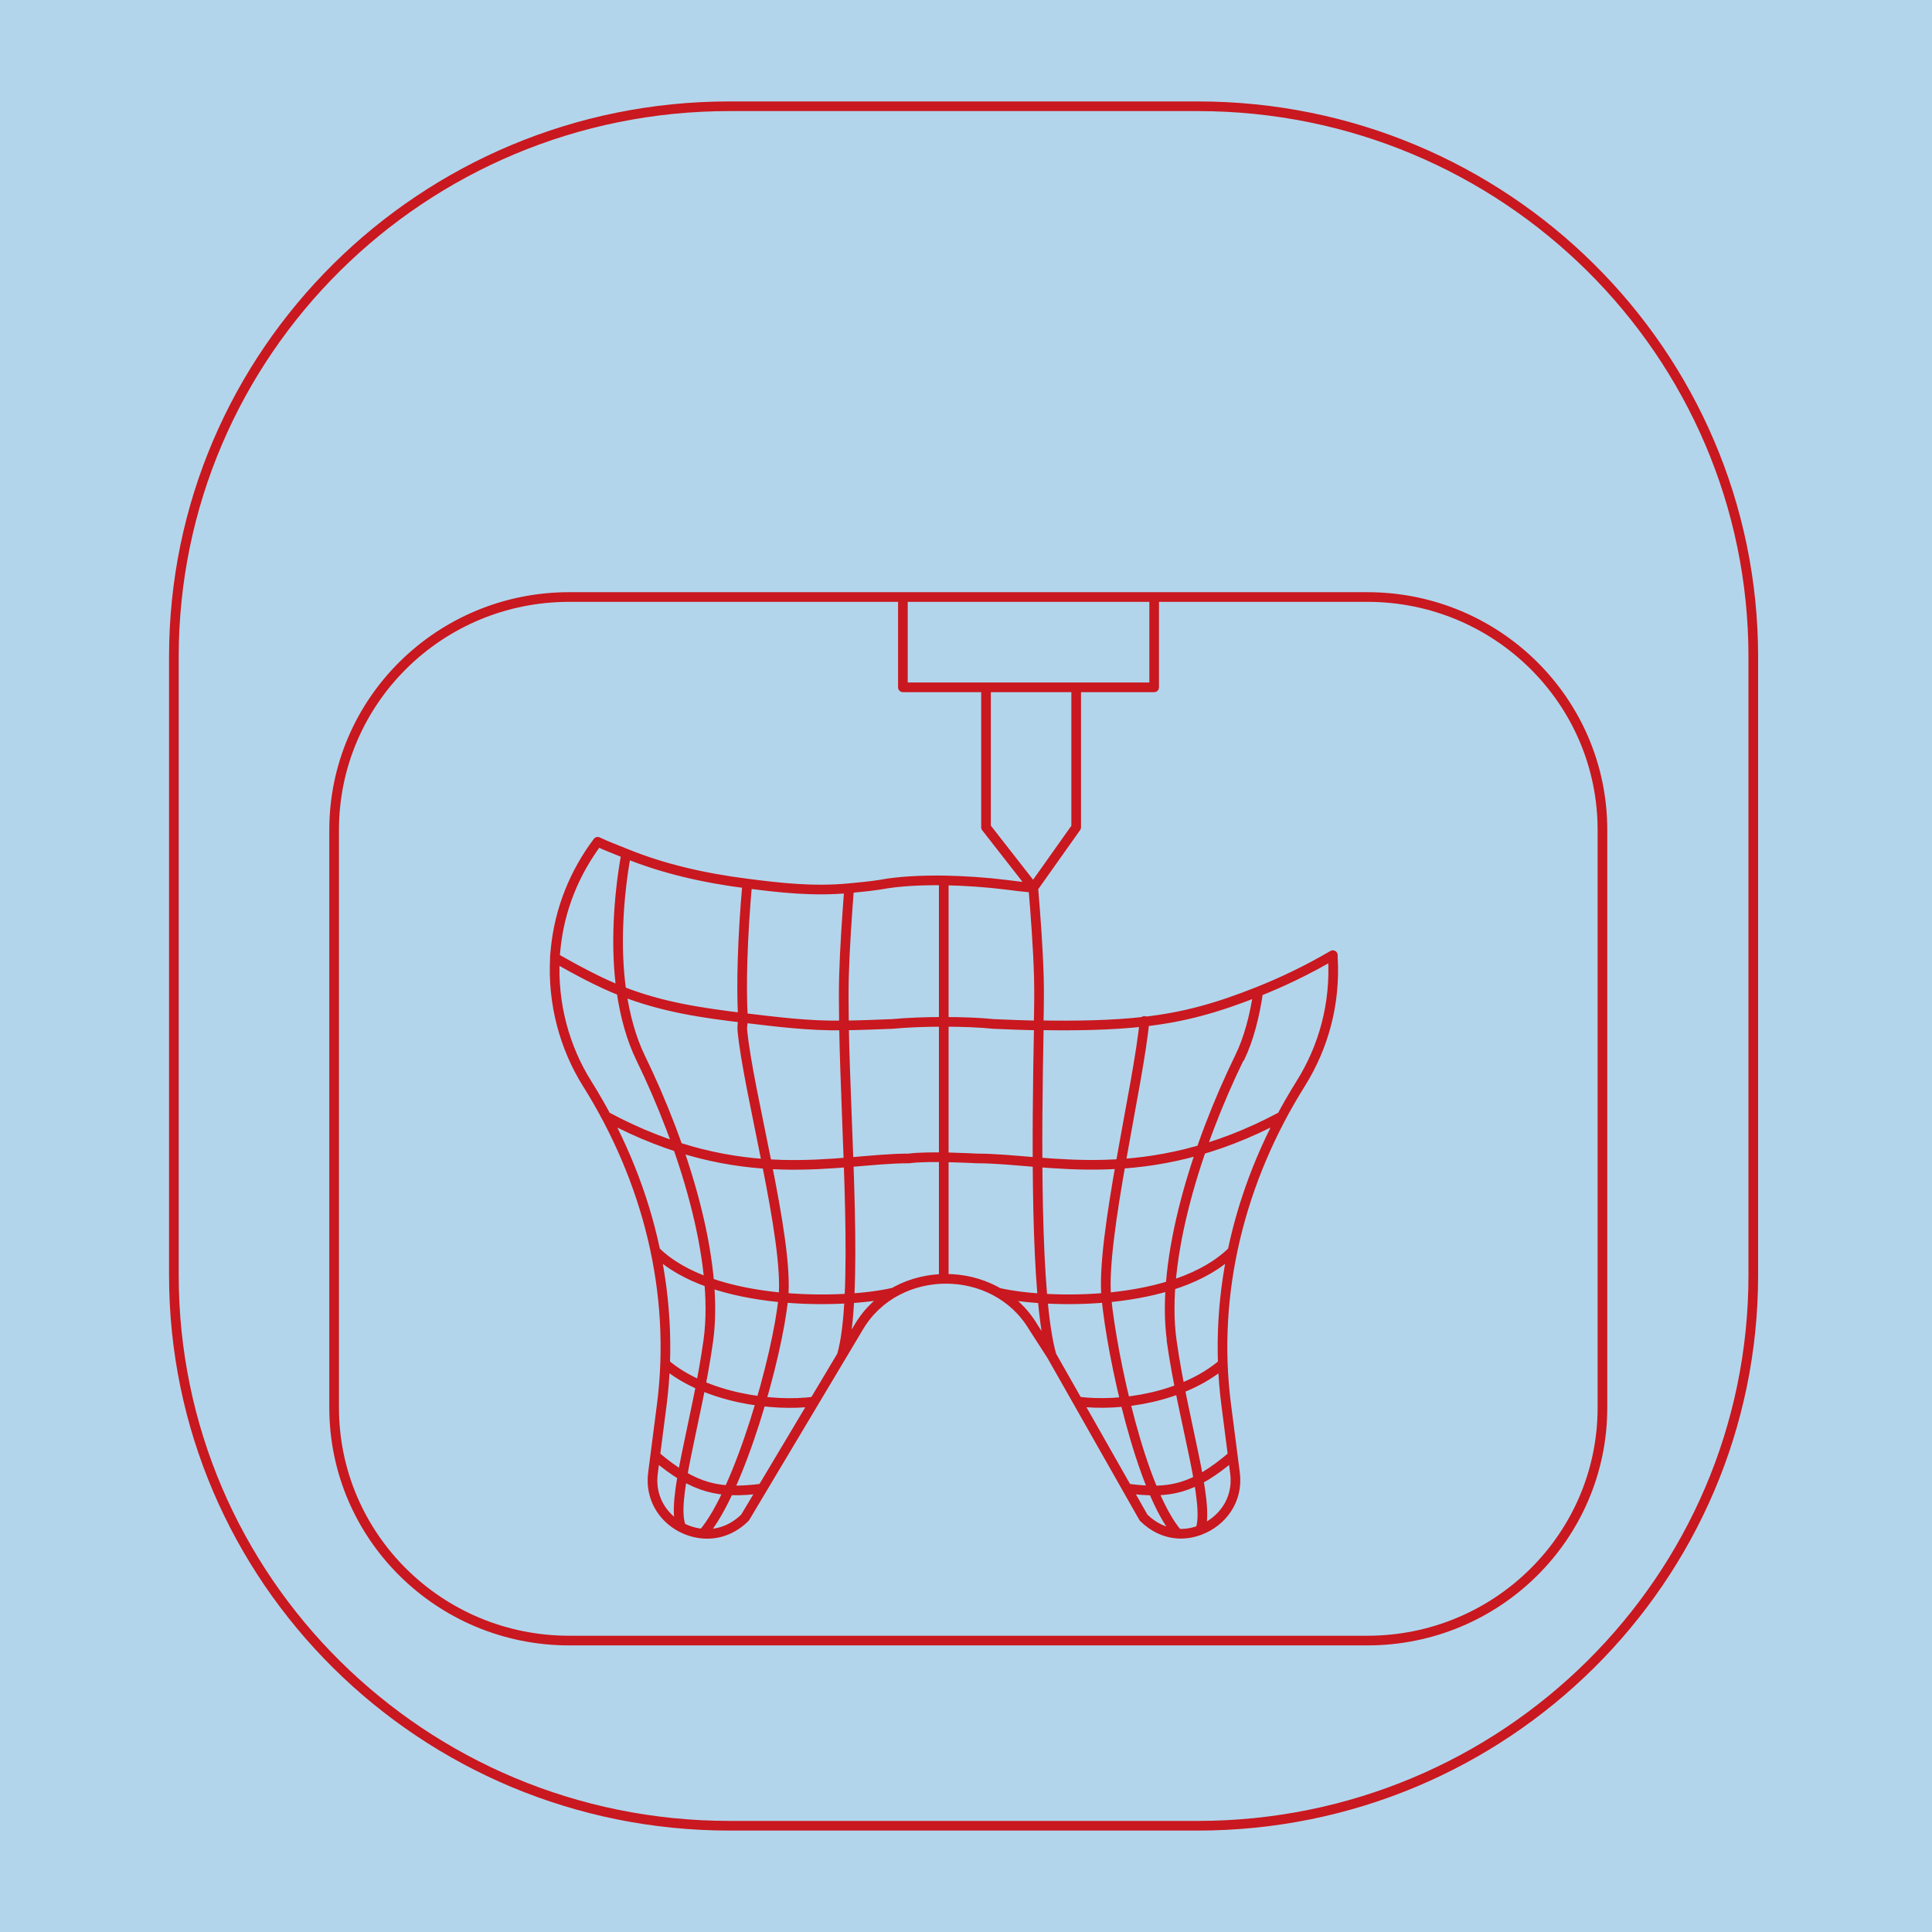
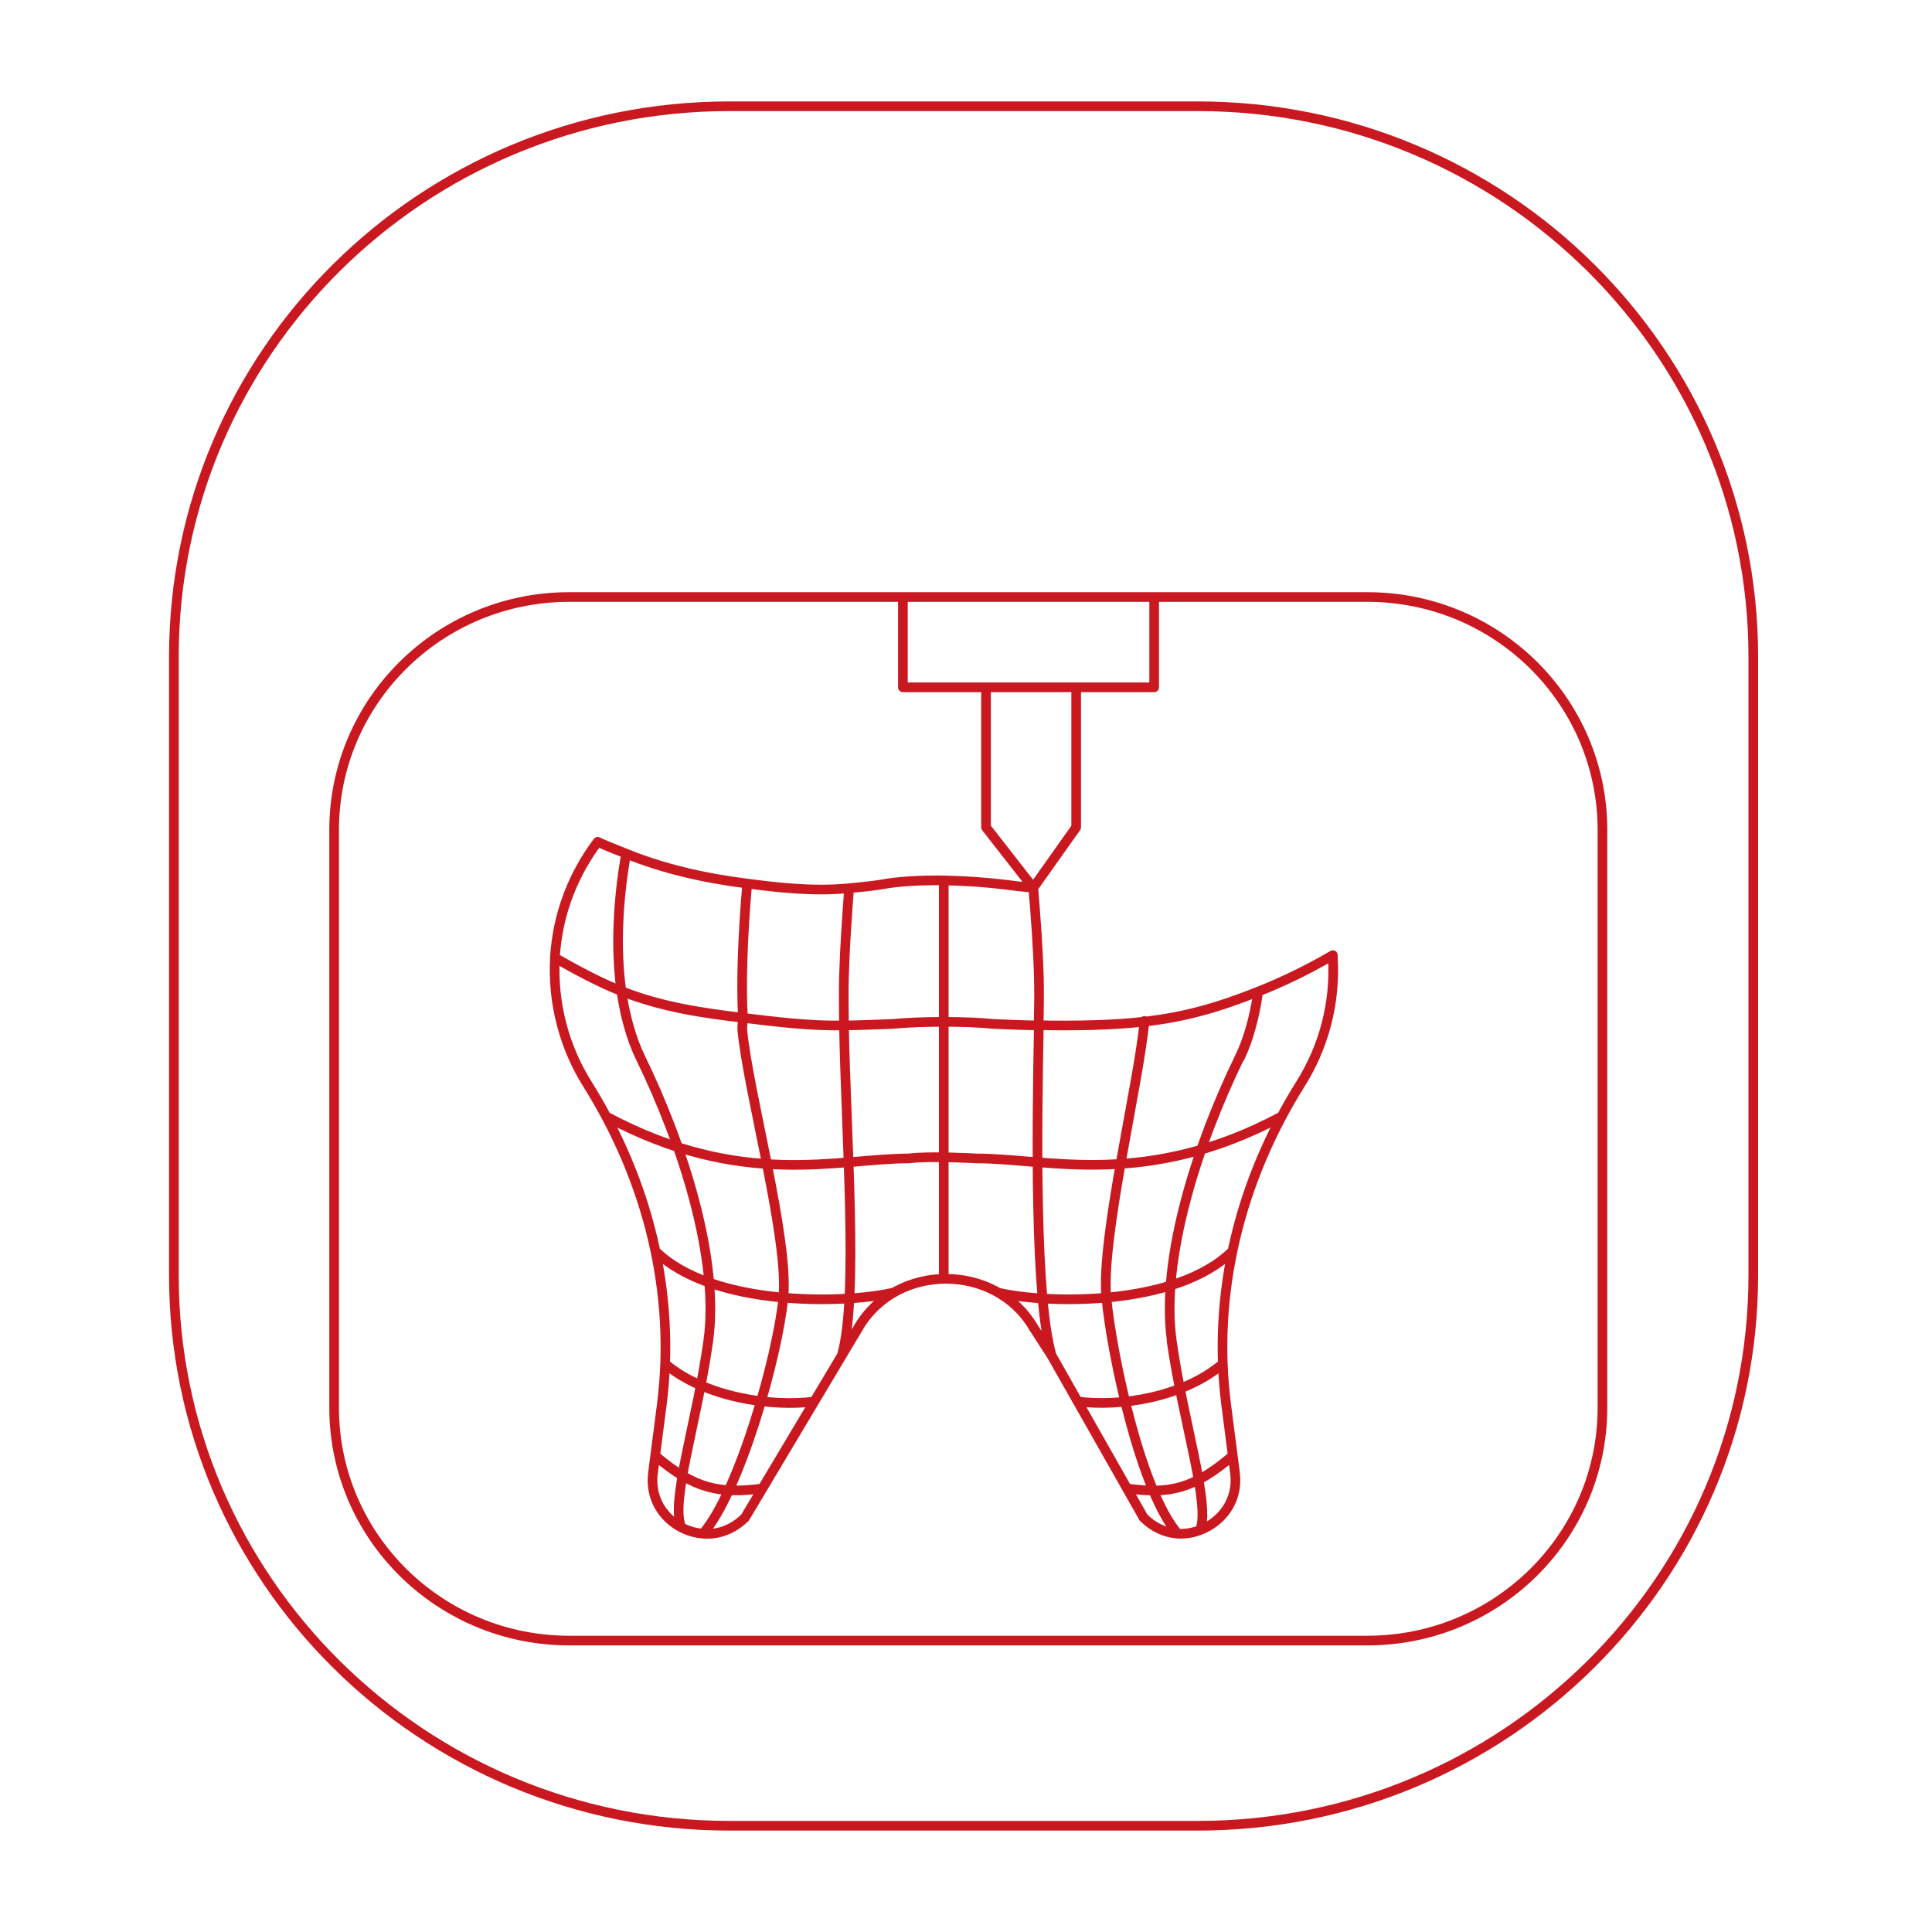
<svg xmlns="http://www.w3.org/2000/svg" width="400" height="400" viewBox="0 0 400 400" fill="none">
-   <rect width="400" height="400" fill="#B3D5EB" />
  <path d="M186.937 124.552V142.303H238.959V123.607M204.145 142.326V171.283L213.93 183.811M213.93 183.811L222.813 171.283V142.326M213.93 183.811C214.417 189.554 214.904 196.174 215.081 202.137C215.169 205.294 215.125 208.406 215.036 212.308C211.984 212.264 208.887 212.133 205.702 212.001C202.783 211.695 199.111 211.563 195.395 211.563M213.93 183.811C211.984 183.635 210.038 183.416 208.091 183.153C204.198 182.671 199.775 182.364 195.395 182.276M125.488 231.13C153.578 246.212 173.542 239.841 188.185 239.841C192.299 239.271 202.208 239.841 202.208 239.841C216.85 239.841 237.278 246.168 265.369 231.13M135.696 259.015C147.375 270.589 174.893 269.961 184.846 267.637M137.71 282.352C145.894 289.323 159.84 291.35 168.599 290.166M135.653 301.385C143.837 308.356 149.048 309.313 157.851 308.173M255.177 259.015C243.499 270.589 216.678 269.961 206.725 267.637M253.17 282.352C244.986 289.323 231.927 291.306 223.124 290.166M255.231 301.385C247.047 308.356 242.142 309.357 233.339 308.173M154.705 182.934C145.681 181.794 137.29 179.853 129.637 176.74M154.705 182.934C153.732 193.982 153.422 204.154 153.82 210.73M154.705 182.934C161.518 183.811 168.366 184.6 175.798 183.898M129.637 176.74C128 185.816 127.37 196.253 128.653 205.197M129.637 176.74C127.735 175.951 125.556 175.162 123.743 174.285C118.965 180.642 115.824 188.271 115.028 196.557C114.955 197.317 114.94 197.478 114.895 197.96C114.865 198.923 114.895 198.223 114.895 198.311M128.653 205.197C137.191 208.573 145.681 209.765 153.82 210.73M128.653 205.197C137.191 208.573 145.681 209.722 153.82 210.73M128.653 205.197C129.405 210.37 130.721 215.114 132.623 219.016C141.382 236.992 148.991 260.754 146.646 277.59C144.301 294.425 138.723 311.013 141.068 316.231M128.653 205.197C124.185 203.443 119.629 200.985 114.895 198.311M153.82 210.73C160.81 211.563 167.526 212.44 174.736 212.308M153.82 210.73C153.82 211.344 153.635 212.615 153.68 213.141M153.82 210.73C153.865 211.344 153.635 212.615 153.68 213.141M195.395 182.276V211.563M195.395 182.276C190.618 182.232 185.973 182.452 182.301 183.153C180.089 183.504 177.966 183.679 175.798 183.898M195.395 211.563C191.679 211.563 187.919 211.695 184.69 212.001C181.328 212.133 178.01 212.264 174.736 212.308M195.395 211.563C199.111 211.563 202.827 211.695 205.747 212.001C208.932 212.133 212.028 212.264 215.081 212.308V212.265M195.395 211.563V264.766M174.736 202.137C174.913 196.043 175.356 189.817 175.798 183.898M174.736 202.137C174.648 205.118 174.692 208.582 174.736 212.308M174.736 202.137C174.648 205.162 174.692 208.626 174.736 212.308M174.736 212.308C175.135 235.063 177.776 268.678 174.281 280.647C177.82 268.678 175.135 235.063 174.736 212.308ZM236.934 211.519C236.978 210.993 236.889 212.089 236.934 211.519ZM236.934 211.519C230.165 212.308 222.159 212.396 215.081 212.265M236.934 211.519C235.783 224.277 227.907 256.472 229.058 268.66M236.934 211.519C245.073 210.598 251.93 208.713 260.512 205.294M236.934 211.519C236.88 212.071 236.978 210.993 236.934 211.519ZM236.934 211.519C235.783 224.277 227.863 256.472 229.058 268.66M215.081 212.265C214.638 234.843 214.273 268.722 217.724 280.647M215.081 212.265C214.638 234.887 214.273 268.766 217.724 280.647M217.724 280.647L236.757 314.198C238.88 316.302 241.315 317.355 243.836 317.53M217.724 280.647L213.888 274.696C205.97 261.456 185.707 261.456 177.833 274.696L154.255 314.198C151.689 316.741 148.548 317.793 145.54 317.53M243.836 317.53C236.228 308.805 230.252 280.849 229.058 268.66M243.836 317.53C236.228 308.762 230.208 280.805 229.058 268.66M243.836 317.53C245.473 317.618 246.976 317.355 248.48 316.785M242.596 277.546C240.251 260.71 247.86 236.948 256.619 218.972M242.596 277.546H242.552C244.896 294.206 250.603 311.348 248.48 316.785M242.596 277.546C244.896 294.162 250.603 311.348 248.48 316.785M256.619 218.972C258.521 215.114 259.76 210.379 260.512 205.294M256.619 218.972H256.708C258.566 215.114 259.76 210.379 260.512 205.294M260.512 205.294C265.467 203.321 270.642 200.865 275.951 197.753C275.951 197.928 275.951 198.06 275.951 198.235C276.526 207.836 274.004 216.824 269.315 224.321C256.796 244.269 250.868 267.594 253.876 290.874L255.69 304.947C256.442 310.647 252.948 315.075 248.48 316.785M153.68 213.141C154.83 225.899 163.382 256.472 162.188 268.66M153.68 213.141C154.83 225.899 163.338 256.472 162.188 268.66M162.188 268.66C161.038 280.805 153.149 308.805 145.54 317.53M162.188 268.66C160.994 280.805 153.105 308.762 145.54 317.53M145.54 317.53C139.612 317.048 134.304 311.962 135.189 304.991L137.002 290.918C140.01 267.594 134.083 244.313 121.564 224.365C116.919 216.956 114.364 207.825 114.895 198.311M151.016 22H247.984C311.505 22 363 73.035 363 135.99V264.01C363 326.965 311.505 378 247.984 378H151.016C87.495 378 36 326.965 36 264.01V135.99C36 73.035 87.495 22 151.016 22ZM117.839 123.607H283.109C309.983 123.607 331.77 145.199 331.77 171.834V291.436C331.77 318.07 309.983 339.662 283.109 339.662H117.839C90.965 339.662 69.179 318.07 69.179 291.436V171.834C69.179 145.199 90.965 123.607 117.839 123.607Z" stroke="#C9181F" stroke-width="2" stroke-linecap="round" stroke-linejoin="round" />
</svg>